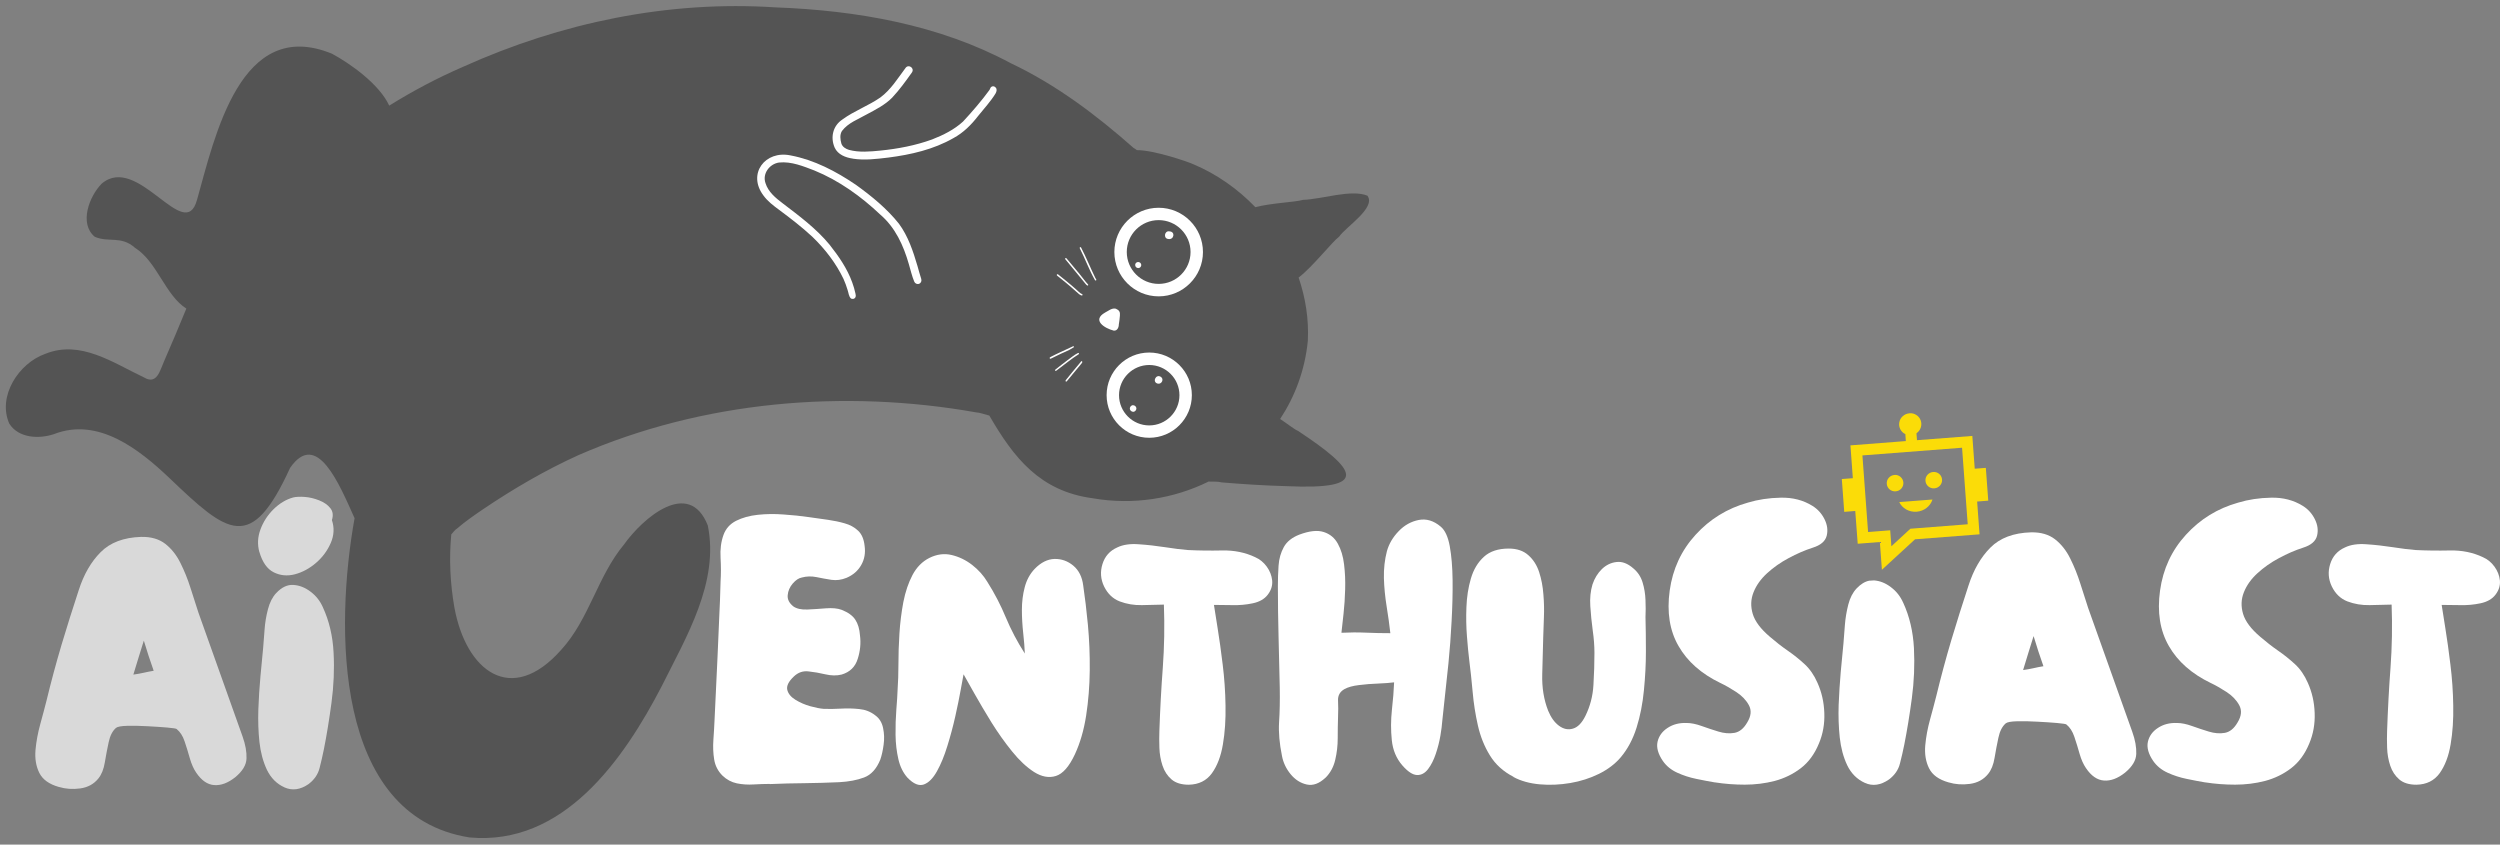
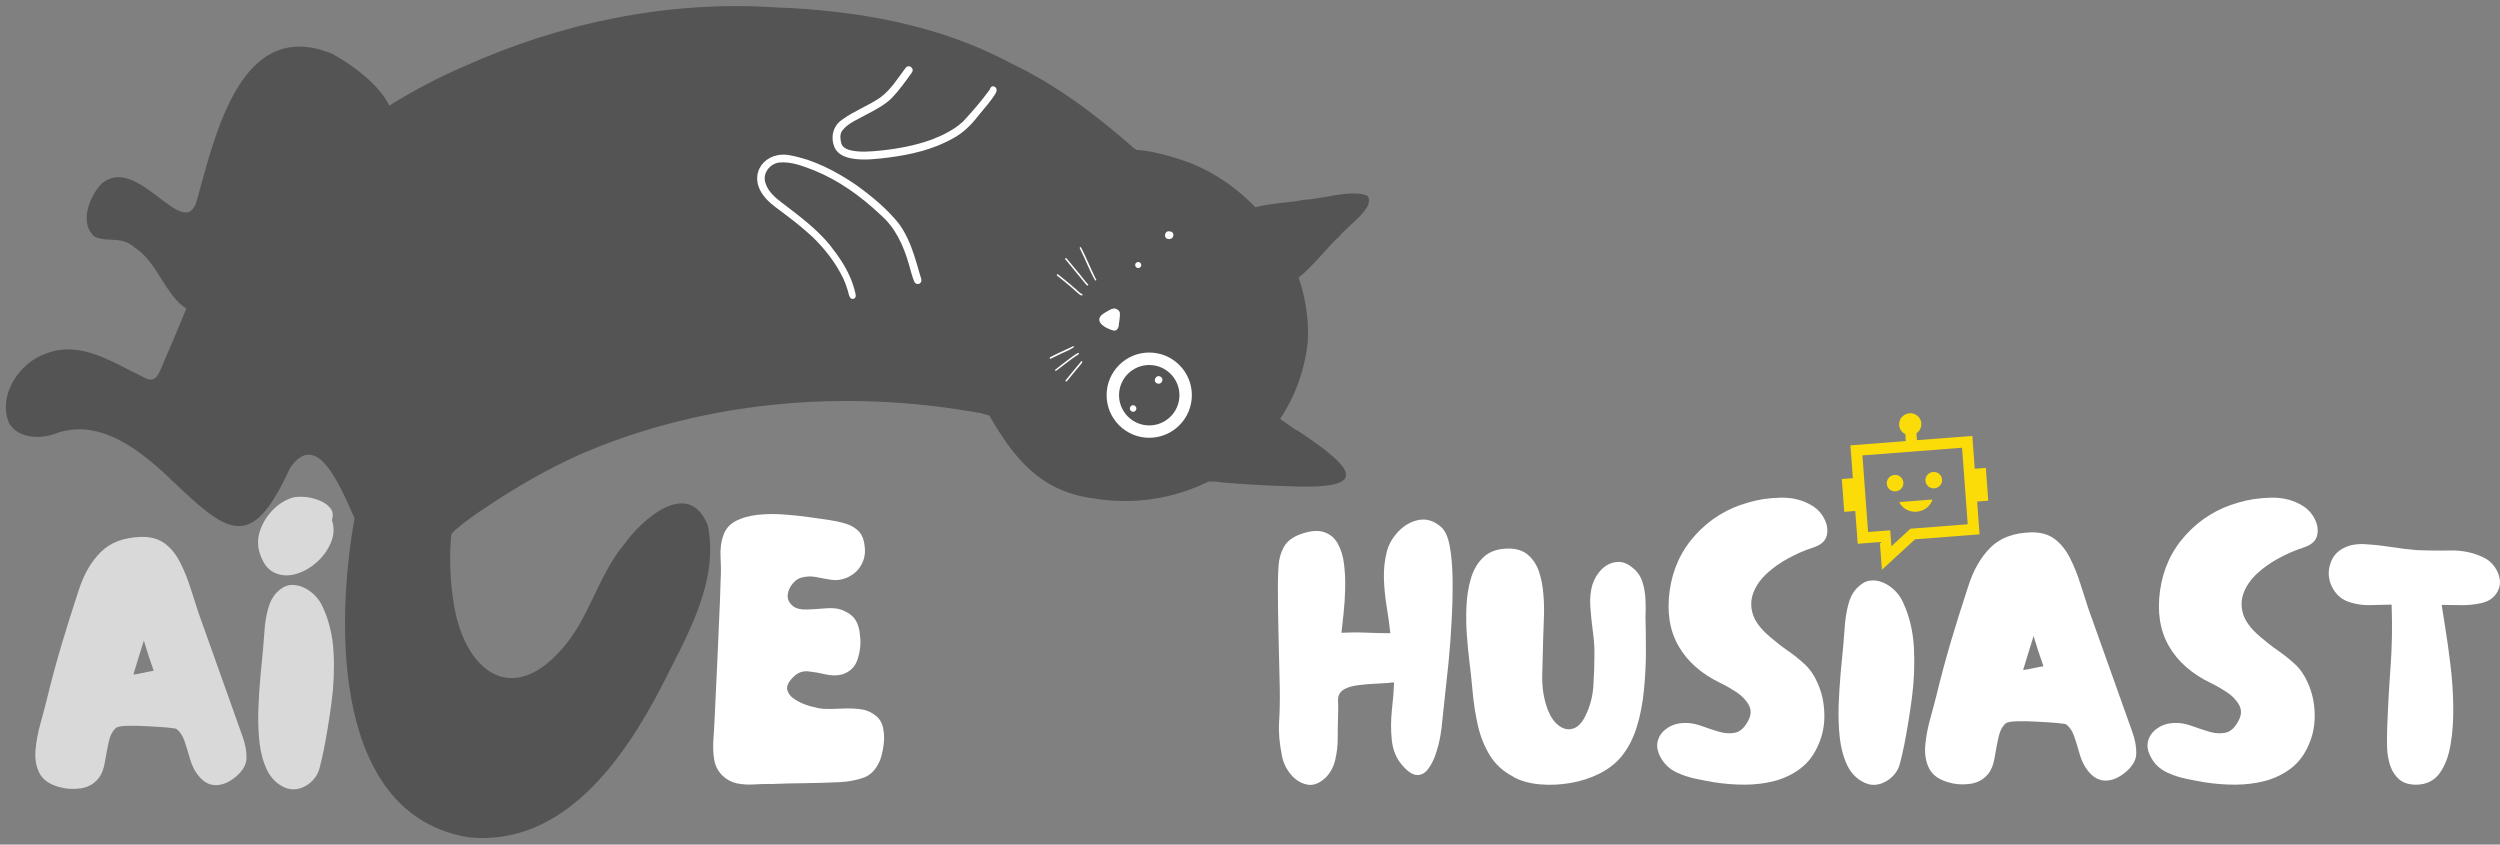
<svg xmlns="http://www.w3.org/2000/svg" id="Layer_2" data-name="Layer 2" viewBox="0 0 477.47 161.31">
  <rect x="0" y="0" width="477.47" height="161.31" fill="#808080" stroke="none" />
  <defs>
    <style>      .cls-1 {        fill: none;      }      .cls-2 {        fill: #545454;      }      .cls-3 {        fill: #d9d9d9;      }      .cls-4 {        fill: #fbdc08;      }      .cls-5 {        clip-path: url(#clippath-1);      }      .cls-6 {        clip-path: url(#clippath-3);      }      .cls-7 {        clip-path: url(#clippath-2);      }      .cls-8 {        fill: #fff;      }      .cls-9 {        clip-path: url(#clippath);      }    </style>
    <clipPath id="clippath">
      <rect class="cls-1" width="262.67" height="161.31" />
    </clipPath>
    <clipPath id="clippath-1">
      <rect class="cls-1" x="350.78" y="78.39" width="29.64" height="29.24" transform="translate(-11.38 78.86) rotate(-12.12)" />
    </clipPath>
    <clipPath id="clippath-2">
      <polygon class="cls-1" points="350.92 80 378.56 77.86 380.75 107.49 353.1 109.63 350.92 80" />
    </clipPath>
    <clipPath id="clippath-3">
      <polygon class="cls-1" points="350.92 80 378.56 77.86 380.75 107.49 353.1 109.63 350.92 80" />
    </clipPath>
  </defs>
  <g id="Layer_1-2" data-name="Layer 1">
    <g>
      <g class="cls-9">
        <path class="cls-2" d="M261.18,37.4c1.65,2.31-4.16,5.93-5.42,7.8-1.28.92-5.09,5.8-7.74,7.81,1.33,3.87,1.97,7.97,1.76,12.1-.55,5.56-2.44,10.59-5.29,14.91,1.38.91,2.74,2.01,3.43,2.28,11.2,7.43,13.98,11.3-2.23,10.55-4.16-.11-8.27-.38-12.39-.72-.61-.18-1.55-.14-2.47-.16-6.65,3.28-14.4,4.54-22.15,3.19-10.06-1.35-15.06-7.72-19.73-15.79-1.1-.32-2.05-.6-2.45-.6-25.32-4.5-52.33-2.18-75.99,8.14-6.38,2.89-12.42,6.42-18.22,10.33-1.7,1.16-3.41,2.33-4.97,3.68-.4.25-.76.71-1.13,1.15-.44,4.63-.21,9.35.59,13.92,2.2,12.13,10.84,18.93,20.42,8.1,5.35-5.86,6.93-14.05,11.99-20.11,3.54-4.98,12.39-12.72,15.99-3.63,2.21,10.86-4.11,21.29-8.79,30.69-7.31,14.1-18.82,30.56-36.73,28.9-26.02-4.11-25.65-40.3-21.94-60.97-2.9-6.45-7.2-17.01-12.32-9.6-7.45,16.3-11.83,12.64-23.02,1.95-5.82-5.53-13.63-11.69-22.07-8.41-2.86.96-6.75.79-8.53-1.99-2.32-5.24,1.8-11.57,6.89-13.35,6.74-2.71,12.95,1.74,18.81,4.5,2.52,1.52,3.07-1.34,3.89-3.15,1.45-3.31,2.85-6.64,4.22-9.98-4.05-2.59-5.57-8.94-9.8-11.61-2.67-2.38-5.05-.95-7.69-2.11-3.05-2.53-1.03-7.76,1.32-10.14,6.91-5.9,15.87,11.67,18.21,3.09,3.43-12.17,8.3-35.09,25.78-27.91,3.46,1.86,9.04,5.8,10.93,9.91,4.51-2.8,9.2-5.29,14.1-7.41C107.17,4.32,127.58.06,148.14,1.41c15.46.58,31.21,3.29,44.94,10.68,8.65,4.1,16.26,9.84,23.39,16.14.21.12.45.27.65.44,3.34,0,9.79,2.23,10.82,2.71,4.44,1.87,8.46,4.7,11.82,8.19,3.06-.81,7.53-.94,9.11-1.4,3.52-.1,9.26-2.09,12.32-.78Z" />
      </g>
      <path class="cls-8" d="M162.49,56.98c-.4-.42-.43-1.08-.61-1.6-.21-.71-.48-1.43-.78-2.11-1.45-3.03-3.54-5.73-5.95-8.05-1.99-1.85-4.15-3.51-6.33-5.13-1.1-.81-2.23-1.66-3.03-2.78-3.09-4.13.35-8.64,5.19-7.63,4.53.85,8.71,3.05,12.48,5.61,3.01,2.17,5.93,4.55,8.23,7.44,1.76,2.39,2.71,5.26,3.54,8.08.23.83.46,1.66.72,2.47.11.38-.04.78-.42.92-.37.14-.78-.06-.92-.42-.44-1.04-.72-2.29-1.03-3.33-1.03-3.59-2.59-7.01-5.46-9.47-3.68-3.48-7.87-6.49-12.58-8.42.03.01.06.02.08.03-2.19-.83-4.45-1.79-6.83-1.55-1.82.26-3.22,2.13-2.59,3.93.52,1.69,1.95,2.85,3.31,3.88,3.15,2.4,6.39,4.8,8.92,7.87,1.75,2.21,3.38,4.56,4.34,7.23.26.68.45,1.39.61,2.1.05.23.11.49,0,.72-.17.34-.6.43-.89.2Z" />
      <path class="cls-8" d="M162.87,30.29c-1.37-.19-2.85-.76-3.46-2.1-.85-1.96-.34-4.17,1.48-5.37,2.27-1.66,4.96-2.61,7.27-4.22,1.99-1.48,3.32-3.66,4.79-5.63.58-.79,1.77.04,1.22.86-1.18,1.66-2.38,3.33-3.78,4.82-1.32,1.36-3.18,2.3-4.79,3.16-1.7.98-3.6,1.62-4.8,3.21-.44.71-.32,1.62-.11,2.39.21.65.83,1.02,1.45,1.21,1.93.53,4.04.33,5.98.14,3.36-.34,6.71-.97,9.9-2.13,2.13-.83,4.24-1.88,5.91-3.42,1.77-1.91,3.53-3.95,5.04-6.02.16-.23.16-.54.46-.66.35-.17.78.09.88.45.09.31-.04.61-.18.88-.94,1.54-2.19,2.86-3.31,4.27-1.31,1.7-2.84,3.23-4.74,4.25-3.79,2.17-8.13,3.16-12.42,3.71-2.27.27-4.52.56-6.79.21Z" />
      <path class="cls-8" d="M212.73,63.15c-1.74-.43-4.26-1.99-1.68-3.45.64-.32,1.31-.94,2.07-.74.64.29.84.61.77,1.32-.04.57-.12,1.15-.21,1.7,0,.56-.3,1.22-.95,1.17Z" />
      <path class="cls-8" d="M200.49,68.45c-.1-.17.13-.24.23-.31.58-.31,1.17-.58,1.76-.86.78-.36,1.57-.71,2.34-1.09.14-.13.38-.07.27.14,0,0,.01-.02.02-.02-.98.67-2.18,1.06-3.23,1.61-.4.2-.81.39-1.2.59-.06.04-.15,0-.18-.05Z" />
      <path class="cls-8" d="M201.53,70.8c-.05-.06-.04-.15.02-.2.74-.61,1.53-1.19,2.29-1.78.68-.48,1.31-1.04,2.06-1.41.13-.04.23.13.14.23-1.44.89-2.71,1.99-4.08,2.99-.13.07-.29.31-.44.16Z" />
      <path class="cls-8" d="M203.56,72.86c-.15-.12.02-.28.09-.38.08-.1.15-.19.23-.28.27-.33.53-.66.79-.98.57-.72,1.19-1.41,1.75-2.11.01-.1.14-.16.22-.11.17.11.01.31-.08.42-.35.44-.7.85-1.06,1.28-.59.72-1.17,1.42-1.76,2.13-.05.06-.14.07-.2.03Z" />
      <path class="cls-8" d="M209.14,53.53c-1.12-1.96-1.89-4.11-2.92-6.12-.09-.16.16-.31.25-.14.98,1.87,1.76,3.84,2.69,5.74.05.18.33.38.18.54-.06.05-.15.04-.19-.02Z" />
      <path class="cls-8" d="M207.66,54.53c-.23-.13-.35-.35-.51-.53-.76-.93-1.52-1.85-2.28-2.78-.47-.58-.94-1.16-1.42-1.72-.05-.06-.03-.16.03-.2s.15-.03.2.03c.85.99,1.69,2,2.52,3.02.54.64,1.02,1.35,1.58,1.95.14.08.03.3-.12.23Z" />
      <path class="cls-8" d="M206.62,56.45c-.41-.07-.71-.46-1.02-.7-.67-.61-1.35-1.19-2.05-1.77-.56-.45-1.11-.91-1.67-1.35-.06-.05-.07-.15-.02-.21.05-.06.14-.07.2-.03.51.41,1.02.82,1.52,1.23.64.52,1.28,1.05,1.89,1.6.4.32.71.74,1.18.95.16.02.14.28-.02.27Z" />
      <path class="cls-8" d="M223.1,45.64c-.97-.11-.69-1.65.26-1.45,1.18.05.86,1.69-.26,1.45Z" />
      <path class="cls-8" d="M216.8,50.64c-.02-.31.24-.6.56-.6s.59.23.61.56c.01.31-.24.6-.56.6s-.59-.23-.6-.56Z" />
      <path class="cls-8" d="M221.18,73.28c-1.2-.2-.47-1.93.52-1.31.65.41.21,1.41-.52,1.31Z" />
      <path class="cls-8" d="M215.78,78.05c-.01-.33.27-.66.6-.66s.64.25.66.6c.01.33-.27.66-.6.66s-.64-.26-.66-.6Z" />
      <path class="cls-8" d="M219.49,83.61c-4.49,0-8.14-3.65-8.14-8.14s3.65-8.14,8.14-8.14,8.14,3.65,8.14,8.14-3.65,8.14-8.14,8.14ZM219.49,69.71c-3.18,0-5.77,2.59-5.77,5.77s2.59,5.77,5.77,5.77,5.77-2.59,5.77-5.77-2.59-5.77-5.77-5.77Z" />
-       <path class="cls-8" d="M221.29,56.6c-4.67,0-8.46-3.8-8.46-8.46s3.79-8.46,8.46-8.46,8.46,3.8,8.46,8.46-3.8,8.46-8.46,8.46ZM221.29,42.04c-3.36,0-6.09,2.73-6.09,6.09s2.73,6.09,6.09,6.09,6.09-2.73,6.09-6.09-2.73-6.09-6.09-6.09Z" />
      <path class="cls-3" d="M11.24,150.3c-1.86-.53-3.1-1.42-3.73-2.69-.63-1.26-.87-2.72-.73-4.38.15-1.65.46-3.3.92-4.96.46-1.65.85-3.15,1.19-4.48.86-3.55,1.81-7.09,2.85-10.6,1.05-3.51,2.16-7.02,3.31-10.52.96-2.97,2.34-5.38,4.17-7.21,1.82-1.84,4.4-2.82,7.75-2.92,1.88-.04,3.41.41,4.6,1.33,1.19.93,2.16,2.16,2.9,3.67.75,1.5,1.39,3.09,1.92,4.77.53,1.67,1.03,3.22,1.5,4.67l8.42,23.63c.57,1.58.82,3,.77,4.25-.04,1.24-.76,2.43-2.15,3.58-1.39,1.1-2.73,1.6-4.02,1.5-1.29-.09-2.44-.89-3.44-2.38-.49-.71-.89-1.61-1.21-2.71-.31-1.11-.64-2.19-1-3.25-.35-1.05-.86-1.84-1.54-2.38-.1-.08-.69-.17-1.77-.27-1.07-.09-2.31-.18-3.73-.25-1.41-.08-2.7-.11-3.88-.08-1.17.03-1.9.16-2.19.4-.67.58-1.14,1.5-1.4,2.75-.27,1.24-.51,2.52-.73,3.83-.21,1.31-.63,2.34-1.25,3.1-.86,1.06-2.02,1.68-3.46,1.88-1.43.19-2.79.1-4.08-.29ZM25.47,128.84c.67-.09,1.32-.21,1.96-.35.65-.15,1.29-.28,1.92-.38-.33-.96-.66-1.92-.98-2.88-.31-.96-.6-1.92-.9-2.88-.33,1.06-.67,2.13-1,3.21-.33,1.07-.67,2.16-1,3.27Z" />
      <path class="cls-3" d="M49.53,105.42c-.39-1.43-.32-2.86.21-4.29.53-1.44,1.35-2.73,2.48-3.85s2.38-1.88,3.77-2.27c.58-.14,1.32-.17,2.23-.1.92.07,1.82.29,2.73.65.92.36,1.63.85,2.13,1.48.5.61.6,1.38.31,2.29.48,1.43.42,2.89-.21,4.35-.63,1.46-1.56,2.73-2.81,3.81-1.24,1.07-2.58,1.8-4.04,2.19-1.46.38-2.81.25-4.06-.38s-2.16-1.92-2.73-3.88ZM58.95,149.74c-1.58,1.09-3.12,1.31-4.6.65-1.49-.67-2.61-1.79-3.38-3.38-.72-1.54-1.2-3.3-1.42-5.29-.21-1.98-.28-4.05-.21-6.21.08-2.15.21-4.26.4-6.31.19-2.05.36-3.88.52-5.46.08-1,.17-2.16.27-3.48.09-1.32.31-2.63.65-3.92s.86-2.32,1.58-3.08c1.05-1.11,2.15-1.63,3.29-1.54,1.15.07,2.24.5,3.27,1.29,1.04.78,1.82,1.77,2.35,2.98,1.19,2.58,1.88,5.47,2.04,8.65.17,3.18.03,6.38-.4,9.58-.43,3.21-.91,6.16-1.44,8.83-.24,1.2-.52,2.41-.83,3.63-.31,1.22-1.01,2.24-2.1,3.06Z" />
      <path class="cls-8" d="M147.02,149.72c-.96,0-1.99.04-3.08.1-1.1.07-2.17,0-3.21-.21-1.03-.22-1.95-.71-2.75-1.48-.86-.86-1.39-1.89-1.58-3.08-.2-1.19-.24-2.45-.15-3.77.09-1.32.17-2.51.21-3.56.09-2.05.19-4.09.29-6.13.09-2.04.19-4.09.29-6.15.09-2.39.2-4.79.31-7.21.13-2.42.21-4.82.27-7.23.09-1.33.09-2.81,0-4.44-.1-1.64.09-3.1.56-4.4.43-1.19,1.23-2.09,2.4-2.69,1.18-.59,2.56-.98,4.15-1.15s3.22-.19,4.92-.06c1.69.11,3.3.28,4.81.5,1.51.21,2.74.39,3.69.52,1.11.16,2.17.38,3.17.67,1.01.28,1.86.74,2.56,1.4.69.64,1.11,1.6,1.25,2.9.19,1.35-.02,2.57-.65,3.67-.63,1.1-1.56,1.91-2.81,2.44-.96.39-1.92.52-2.88.38-.95-.15-1.9-.32-2.85-.52-.96-.19-1.9-.17-2.81.08-.57.1-1.15.48-1.73,1.15-.57.67-.89,1.41-.96,2.23-.07.81.3,1.52,1.1,2.15.63.43,1.51.63,2.67.58,1.15-.05,2.33-.13,3.54-.23,1.22-.09,2.22,0,3,.29,1.23.49,2.1,1.11,2.6,1.88.51.77.81,1.77.9,3.02.19,1.47.05,2.97-.44,4.48-.47,1.52-1.49,2.51-3.06,2.98-.96.24-1.99.22-3.1-.04-1.1-.26-2.18-.45-3.23-.56-1.06-.13-1.99.2-2.79.96-1.02.96-1.44,1.81-1.27,2.56.18.74.7,1.37,1.56,1.9.86.53,1.8.94,2.83,1.23,1.03.28,1.88.45,2.54.5,1.01.04,2.11.03,3.31-.04,1.19-.07,2.36-.04,3.5.08,1.15.11,2.16.5,3.02,1.17.82.58,1.33,1.41,1.54,2.46.22,1.04.26,2.1.1,3.19-.14,1.07-.35,2.02-.63,2.83-.72,1.78-1.76,2.92-3.1,3.42-1.33.5-2.91.8-4.73.9-2.21.1-4.42.16-6.63.19-2.2.02-4.42.07-6.67.17Z" />
-       <path class="cls-8" d="M173.31,148.52c-.82-.92-1.4-2.09-1.73-3.52-.33-1.44-.52-2.99-.54-4.65-.02-1.65.03-3.26.15-4.81.13-1.55.21-2.88.25-3.98.09-1.29.15-2.85.15-4.69s.06-3.8.19-5.85c.13-2.07.38-4.08.75-6.04.39-1.97.97-3.69,1.75-5.17.79-1.48,1.86-2.57,3.21-3.25,1.43-.71,2.85-.9,4.27-.56s2.72.97,3.92,1.9c1.19.93,2.15,2,2.88,3.21,1.39,2.2,2.57,4.47,3.54,6.81.98,2.35,2.19,4.65,3.63,6.9-.04-1.15-.15-2.46-.31-3.92s-.25-2.94-.25-4.44.18-2.95.54-4.31c.36-1.38.99-2.54,1.9-3.5,1.19-1.23,2.46-1.86,3.79-1.9,1.34-.03,2.55.41,3.6,1.29,1.05.89,1.68,2.15,1.88,3.77.33,2.21.63,4.72.9,7.54.26,2.82.38,5.72.35,8.69-.03,2.97-.26,5.85-.69,8.63-.43,2.78-1.15,5.24-2.15,7.4-1.1,2.35-2.31,3.72-3.63,4.13-1.32.41-2.7.16-4.15-.75-1.43-.92-2.84-2.23-4.23-3.96-1.39-1.72-2.7-3.56-3.92-5.52-1.21-1.97-2.29-3.79-3.23-5.46-.93-1.68-1.64-2.92-2.1-3.73-.1.47-.28,1.45-.54,2.94-.27,1.49-.61,3.19-1.04,5.1-.43,1.92-.94,3.81-1.52,5.67-.57,1.86-1.23,3.47-1.98,4.81-.74,1.33-1.57,2.18-2.5,2.52-.93.33-1.97-.09-3.13-1.29Z" />
-       <path class="cls-8" d="M227.03,149.87c-1.39,0-2.48-.33-3.27-1-.79-.68-1.37-1.55-1.73-2.63-.36-1.08-.56-2.22-.6-3.42-.04-1.19-.04-2.29,0-3.29.14-4.03.35-8.03.65-12,.29-3.97.36-7.99.21-12.06-1.29.04-2.7.08-4.21.1-1.5.03-2.91-.21-4.23-.71-1.31-.51-2.3-1.46-2.98-2.85-.67-1.39-.77-2.82-.31-4.29.46-1.48,1.4-2.54,2.83-3.17,1.09-.53,2.47-.73,4.13-.6,1.65.11,3.32.3,5.02.56,1.71.27,3.16.45,4.35.54,2.05.1,4.23.13,6.52.08,2.3-.05,4.42.38,6.33,1.29.86.38,1.59.97,2.19,1.79.59.81.94,1.69,1.04,2.65.09.96-.19,1.87-.85,2.73-.63.82-1.58,1.36-2.85,1.63-1.27.27-2.58.39-3.94.35-1.36-.03-2.52-.04-3.48-.04.14.96.38,2.46.71,4.5.33,2.03.65,4.33.96,6.9.32,2.56.5,5.17.54,7.83.05,2.66-.11,5.12-.5,7.4-.38,2.27-1.08,4.1-2.1,5.52-1.03,1.42-2.5,2.15-4.42,2.19Z" />
      <path class="cls-8" d="M253.16,148.52c-1.2,1.14-2.39,1.57-3.58,1.31-1.2-.26-2.22-.92-3.08-1.96-.86-1.05-1.41-2.21-1.65-3.46-.49-2.39-.68-4.55-.56-6.5.13-1.94.17-4.13.13-6.56-.06-3.26-.14-6.51-.23-9.73-.08-3.23-.13-6.46-.13-9.67,0-1.29.04-2.59.13-3.92.09-1.32.43-2.5,1-3.54.58-1.05,1.57-1.84,2.96-2.38,1.92-.72,3.47-.89,4.67-.5,1.19.38,2.09,1.12,2.69,2.23.61,1.1,1.01,2.41,1.19,3.94.19,1.53.26,3.12.21,4.77-.04,1.66-.15,3.21-.31,4.67s-.3,2.67-.4,3.63c1.58-.08,3.15-.09,4.71-.02,1.55.07,3.09.1,4.63.1-.18-1.63-.42-3.33-.71-5.13-.29-1.8-.47-3.6-.52-5.4-.04-1.79.15-3.51.58-5.15.39-1.39,1.13-2.65,2.23-3.79,1.09-1.15,2.38-1.86,3.83-2.15,1.47-.29,2.88.14,4.21,1.27.82.68,1.4,1.93,1.73,3.75.33,1.82.51,3.97.54,6.46.03,2.49-.04,5.1-.19,7.85-.14,2.75-.34,5.43-.6,8.02-.27,2.58-.51,4.85-.73,6.81-.21,1.96-.36,3.4-.46,4.31-.04.67-.16,1.58-.35,2.73-.2,1.16-.49,2.31-.88,3.46-.38,1.14-.86,2.1-1.46,2.9-.6.79-1.31,1.18-2.13,1.15-.82-.03-1.75-.64-2.79-1.83-1.16-1.33-1.83-2.94-2.02-4.83-.2-1.9-.19-3.83.02-5.79.22-1.96.36-3.71.42-5.25-.77.1-1.77.18-3.02.23-1.25.04-2.47.14-3.67.29-1.2.14-2.13.4-2.79.77-.86.49-1.27,1.21-1.23,2.17.05.96.05,2.06,0,3.29-.04,1.16-.06,2.45-.06,3.9s-.16,2.82-.48,4.17c-.31,1.33-.92,2.46-1.83,3.38Z" />
      <path class="cls-8" d="M289.07,148.37c-1.96-1.01-3.47-2.38-4.52-4.1-1.06-1.72-1.82-3.63-2.29-5.71-.47-2.08-.81-4.21-1-6.4-.2-2.18-.41-4.2-.65-6.06-.16-1.25-.3-2.77-.44-4.56-.14-1.79-.18-3.65-.1-5.58.07-1.94.35-3.76.85-5.46.5-1.71,1.32-3.09,2.48-4.15,1.15-1.05,2.73-1.58,4.75-1.58,1.57,0,2.82.43,3.75,1.27.94.83,1.63,1.91,2.06,3.23.43,1.32.7,2.74.81,4.25.13,1.5.16,2.97.1,4.4-.04,1.43-.08,2.68-.13,3.73-.06,2.21-.12,4.58-.19,7.13-.07,2.53.3,4.85,1.13,6.96.53,1.29,1.22,2.25,2.08,2.88.86.63,1.74.81,2.65.54.92-.26,1.71-1.07,2.38-2.42.9-1.82,1.42-3.79,1.54-5.92.13-2.14.19-4.19.19-6.15,0-1.33-.11-2.76-.33-4.29-.21-1.54-.36-3.07-.46-4.6-.1-1.54.04-2.93.42-4.17.39-1.15.98-2.13,1.79-2.92.82-.79,1.76-1.24,2.81-1.35,1.05-.13,2.11.27,3.17,1.19.86.71,1.46,1.6,1.79,2.69.33,1.07.52,2.2.56,3.38.05,1.17.05,2.26,0,3.27.05,1.96.08,4.15.08,6.56s-.13,4.89-.38,7.4c-.24,2.52-.7,4.89-1.4,7.13-.7,2.22-1.71,4.12-3.04,5.69-1.06,1.25-2.44,2.3-4.15,3.15-1.7.83-3.52,1.42-5.48,1.75s-3.9.42-5.81.25-3.6-.63-5.04-1.4Z" />
      <path class="cls-8" d="M327.51,149.43c-1.06-.18-2.23-.4-3.52-.67-1.29-.26-2.52-.66-3.67-1.19-1.16-.53-2.06-1.27-2.73-2.23-.92-1.34-1.26-2.57-1.02-3.67.25-1.09.89-1.98,1.92-2.65,1.03-.68,2.23-.99,3.63-.94.86,0,1.82.2,2.88.58,1.05.38,2.11.73,3.19,1.06,1.08.33,2.1.42,3.06.25s1.77-.82,2.44-1.98c.76-1.23.86-2.34.31-3.33-.54-.98-1.35-1.82-2.44-2.52-1.07-.69-2.06-1.26-2.98-1.69-3.64-1.76-6.31-4.11-8-7.06-1.7-2.94-2.26-6.48-1.69-10.6.57-4.11,2.21-7.66,4.94-10.65,2.73-3,6.07-5.05,10-6.15,1.92-.58,4.01-.9,6.27-.94,2.28-.05,4.3.47,6.08,1.58,1,.63,1.76,1.48,2.29,2.56.53,1.07.66,2.12.4,3.15-.27,1.03-1.14,1.78-2.63,2.25-1.53.49-3.07,1.16-4.63,2-1.56.83-2.93,1.8-4.13,2.9-1.2,1.1-2.06,2.31-2.58,3.63-.53,1.32-.58,2.7-.15,4.13.43,1.43,1.53,2.89,3.29,4.38,1.11.96,2.23,1.83,3.38,2.63,1.15.79,2.23,1.66,3.23,2.58,1.01.93,1.83,2.12,2.46,3.56.8,1.77,1.24,3.69,1.31,5.77.08,2.08-.27,4.04-1.04,5.85-.81,1.97-1.95,3.54-3.44,4.69-1.49,1.14-3.16,1.95-5,2.44-1.83.47-3.74.71-5.71.71s-3.87-.15-5.73-.44Z" />
      <path class="cls-8" d="M363.49,115.12c-.53-1.21-1.31-2.2-2.35-2.98-1.02-.78-2.1-1.21-3.23-1.29-.25.02-.51.04-.76.05-.04,0-.08,0-.13,0-.84.16-1.65.66-2.44,1.49-.72.77-1.25,1.79-1.58,3.08-.33,1.29-.55,2.6-.65,3.92-.1,1.32-.19,2.48-.27,3.48-.16,1.58-.33,3.41-.52,5.46-.18,2.06-.31,4.16-.4,6.31-.07,2.16,0,4.22.21,6.21.22,1.99.69,3.75,1.42,5.29.76,1.58,1.89,2.71,3.38,3.38,1.48.67,3.02.45,4.6-.65,1.09-.82,1.8-1.84,2.1-3.06.32-1.22.59-2.43.83-3.62.53-2.68,1.01-5.62,1.44-8.83.43-3.21.56-6.4.4-9.58-.17-3.18-.85-6.06-2.04-8.65Z" />
      <path class="cls-8" d="M372.16,149.43c-1.86-.53-3.1-1.42-3.73-2.69-.63-1.26-.87-2.72-.73-4.38.15-1.65.46-3.3.92-4.96.46-1.65.85-3.15,1.19-4.48.86-3.55,1.81-7.09,2.85-10.6,1.05-3.51,2.16-7.02,3.31-10.52.96-2.97,2.34-5.38,4.17-7.21,1.82-1.84,4.4-2.82,7.75-2.92,1.88-.04,3.41.41,4.6,1.33,1.19.93,2.16,2.16,2.9,3.67.75,1.5,1.39,3.09,1.92,4.77.53,1.67,1.03,3.22,1.5,4.67l8.42,23.63c.57,1.58.82,3,.77,4.25-.04,1.24-.76,2.43-2.15,3.58-1.39,1.1-2.73,1.6-4.02,1.5-1.29-.09-2.44-.89-3.44-2.38-.49-.71-.89-1.61-1.21-2.71-.31-1.11-.64-2.19-1-3.25-.35-1.05-.86-1.84-1.54-2.38-.1-.08-.69-.17-1.77-.27-1.07-.09-2.31-.18-3.73-.25-1.41-.08-2.7-.11-3.88-.08-1.17.03-1.9.16-2.19.4-.67.58-1.14,1.5-1.4,2.75-.27,1.24-.51,2.52-.73,3.83-.21,1.31-.63,2.34-1.25,3.1-.86,1.06-2.02,1.68-3.46,1.88-1.43.19-2.79.1-4.08-.29ZM386.39,127.97c.67-.09,1.32-.21,1.96-.35.65-.15,1.29-.28,1.92-.38-.33-.96-.66-1.92-.98-2.88-.31-.96-.6-1.92-.9-2.88-.33,1.06-.67,2.13-1,3.21-.33,1.07-.67,2.16-1,3.27Z" />
      <path class="cls-8" d="M421.16,149.43c-1.06-.18-2.23-.4-3.52-.67-1.29-.26-2.52-.66-3.67-1.19-1.16-.53-2.06-1.27-2.73-2.23-.92-1.34-1.26-2.57-1.02-3.67.25-1.09.89-1.98,1.92-2.65,1.03-.68,2.23-.99,3.63-.94.86,0,1.82.2,2.88.58,1.05.38,2.11.73,3.19,1.06,1.08.33,2.1.42,3.06.25s1.77-.82,2.44-1.98c.76-1.23.86-2.34.31-3.33-.54-.98-1.35-1.82-2.44-2.52-1.07-.69-2.06-1.26-2.98-1.69-3.64-1.76-6.31-4.11-8-7.06-1.7-2.94-2.26-6.48-1.69-10.6.57-4.11,2.21-7.66,4.94-10.65,2.73-3,6.07-5.05,10-6.15,1.92-.58,4.01-.9,6.27-.94,2.28-.05,4.3.47,6.08,1.58,1,.63,1.76,1.48,2.29,2.56.53,1.07.66,2.12.4,3.15-.27,1.03-1.14,1.78-2.63,2.25-1.53.49-3.07,1.16-4.63,2-1.56.83-2.93,1.8-4.13,2.9-1.2,1.1-2.06,2.31-2.58,3.63-.53,1.32-.58,2.7-.15,4.13.43,1.43,1.53,2.89,3.29,4.38,1.11.96,2.23,1.83,3.38,2.63,1.15.79,2.23,1.66,3.23,2.58,1.01.93,1.83,2.12,2.46,3.56.8,1.77,1.24,3.69,1.31,5.77.08,2.08-.27,4.04-1.04,5.85-.81,1.97-1.95,3.54-3.44,4.69-1.49,1.14-3.16,1.95-5,2.44-1.83.47-3.74.71-5.71.71s-3.87-.15-5.73-.44Z" />
      <path class="cls-8" d="M461.51,149.87c-1.39,0-2.48-.33-3.27-1-.79-.68-1.37-1.55-1.73-2.63-.36-1.08-.56-2.22-.6-3.42-.04-1.19-.04-2.29,0-3.29.14-4.03.35-8.03.65-12,.29-3.97.36-7.99.21-12.06-1.29.04-2.7.08-4.21.1-1.5.03-2.91-.21-4.23-.71-1.31-.51-2.3-1.46-2.98-2.85-.67-1.39-.77-2.82-.31-4.29.46-1.48,1.4-2.54,2.83-3.17,1.09-.53,2.47-.73,4.13-.6,1.65.11,3.32.3,5.02.56,1.71.27,3.16.45,4.35.54,2.05.1,4.23.13,6.52.08,2.3-.05,4.42.38,6.33,1.29.86.38,1.59.97,2.19,1.79.59.81.94,1.69,1.04,2.65.09.96-.19,1.87-.85,2.73-.63.82-1.58,1.36-2.85,1.63-1.27.27-2.58.39-3.94.35-1.36-.03-2.52-.04-3.48-.04.14.96.38,2.46.71,4.5.33,2.03.65,4.33.96,6.9.32,2.56.5,5.17.54,7.83.05,2.66-.11,5.12-.5,7.4-.38,2.27-1.08,4.1-2.1,5.52-1.03,1.42-2.5,2.15-4.42,2.19Z" />
      <g class="cls-5">
        <g class="cls-7">
          <g class="cls-6">
            <path class="cls-4" d="M364.68,78.94c-.48.04-.9.21-1.26.53-.36.32-.58.7-.67,1.17s-.03.91.18,1.33.54.74.97.94l.09,1.33-10.58.82.46,6.27-2.11.16.46,6.27,2.11-.17.47,6.26,4.23-.33.39,5.3,6.33-5.82,12.32-.95-.08-1.04-.38-5.22,2.12-.17-.46-6.26-2.12.16-.46-6.26-10.57.81-.1-1.32c.39-.27.67-.63.82-1.08.15-.45.15-.9,0-1.35-.16-.45-.44-.8-.84-1.06-.4-.26-.84-.37-1.31-.33ZM355.69,86.98l19.04-1.47,1.08,14.62-10.95.85-3.63,3.35-.22-3.05-4.23.33-1.08-14.62ZM361.82,90.71c-.88.07-1.54.83-1.47,1.69.06.87.83,1.51,1.7,1.44.88-.07,1.54-.82,1.47-1.69s-.83-1.51-1.7-1.45ZM369.21,90.14c-.87.07-1.54.83-1.47,1.69.06.86.82,1.51,1.7,1.44.87-.07,1.54-.82,1.47-1.69-.06-.86-.82-1.51-1.7-1.44ZM362.73,95.89c.56,1.18,1.87,1.96,3.33,1.84,1.46-.11,2.63-1.08,3.02-2.33l-6.34.49Z" />
          </g>
        </g>
      </g>
    </g>
  </g>
</svg>